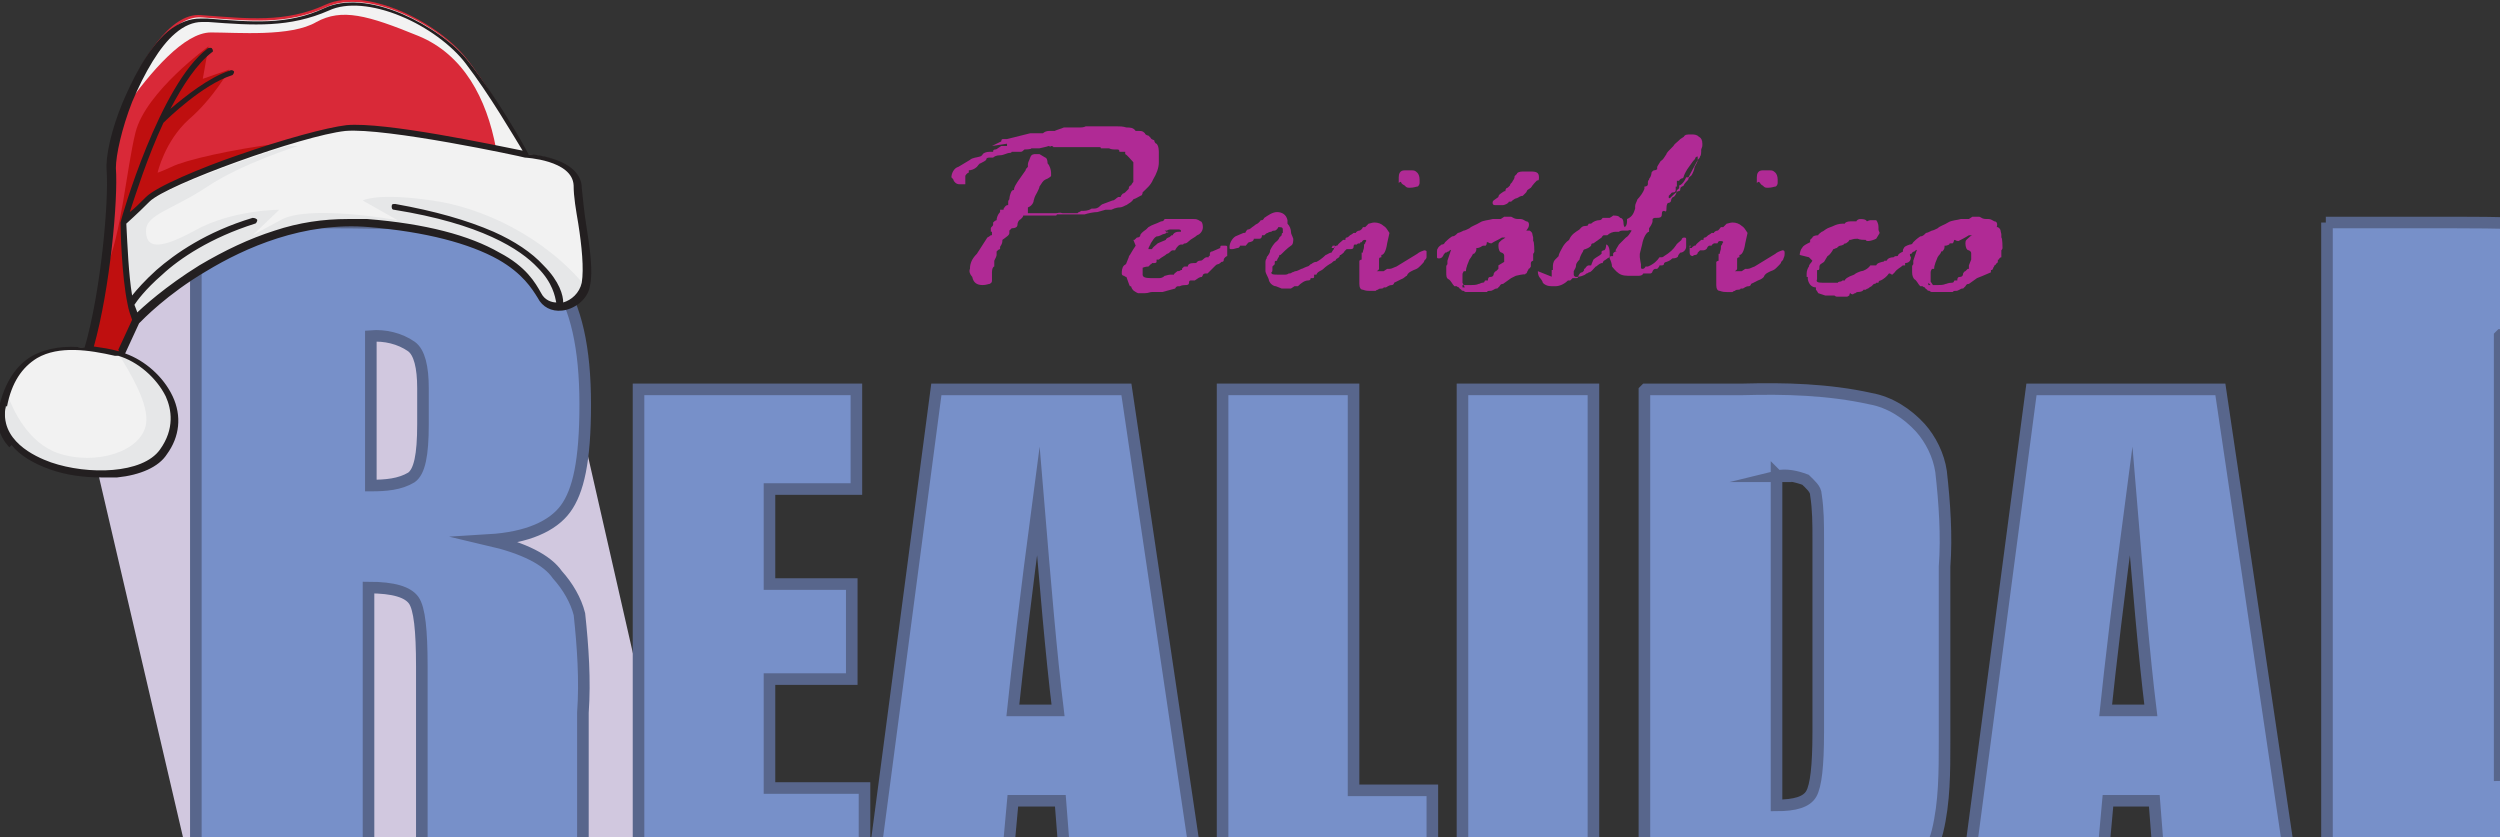
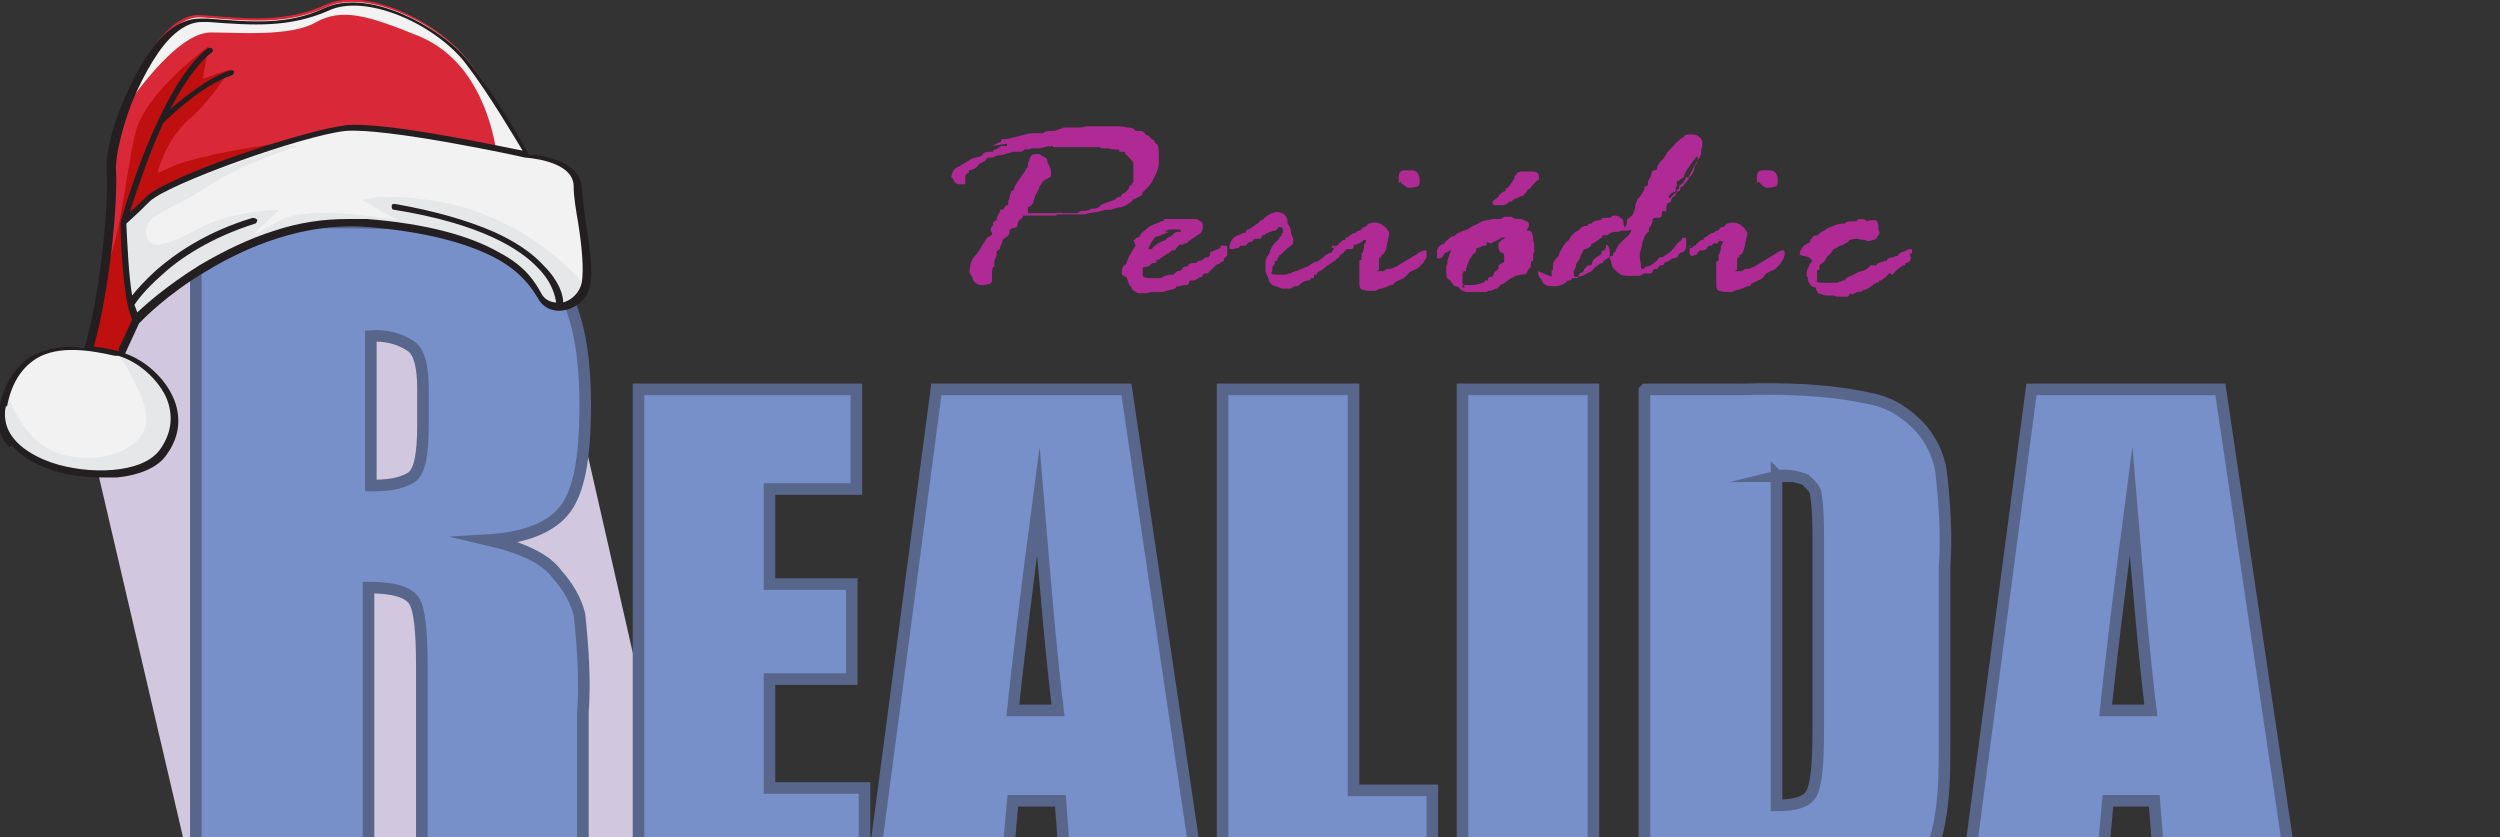
<svg xmlns="http://www.w3.org/2000/svg" version="1.1" viewBox="0 0 215.73 72.24">
  <rect x="0" y="0" width="215.73" height="72.24" fill="#333333" stroke="none" />
  <defs>
    <style>
      .st0 {
        fill: #7590c9;
      }

      .st1 {
        mix-blend-mode: soft-light;
      }

      .st1, .st2 {
        fill: #f2f2f2;
      }

      .st3 {
        fill: #d1c8df;
      }

      .st4 {
        fill: #b02a95;
      }

      .st5 {
        fill: #7790c9;
        stroke: #58668c;
        stroke-miterlimit: 10;
      }

      .st6 {
        fill: #231f20;
      }

      .st7 {
        isolation: isolate;
      }

      .st8 {
        fill: #d92938;
      }

      .st9 {
        fill: #bf0f0f;
      }

      .st10 {
        fill: #e6e7e8;
        mix-blend-mode: multiply;
      }
    </style>
  </defs>
  <g class="st7">
    <g id="Capa_1">
      <g id="Capa_2">
        <g id="Capa_1-2">
          <path class="st0" d="M44.7,83.8c.8-.1,1.5-.2,2.3-.2s1.8.2,2.6.8c.6.5.8,1.3.8,1.9s-.2,1.5-.7,1.9c-.8.7-1.8,1-2.8,1h-.9v3.6h-1.1v-9.1h-.1ZM45.9,88.2h1c1.5,0,2.3-.7,2.3-1.9s-.9-1.8-2.2-1.8h-1.1v3.6h0Z" />
          <path class="st0" d="M52.2,89.8c0,1.1.8,2.2,1.9,2.3h.3c.6,0,1.3,0,1.8-.3l.2.9c-.7.3-1.5.5-2.2.5-1.7,0-3.2-1.1-3.3-2.8v-.5c0-2,1.1-3.5,3.1-3.5s2.7,1.3,2.7,2.8v.8h-4.7ZM55.8,88.9c.1-.9-.6-1.8-1.5-1.9h-.2c-1,0-1.8.9-1.8,1.9h3.5Z" />
          <path class="st0" d="M58.5,88.3v-2h1v1.3h0c.2-.8,1-1.4,1.8-1.5h.3v1.1h-.5c-.8,0-1.5.7-1.6,1.5v4.1h-1.1v-4.6h0Z" />
          <path class="st0" d="M64.3,84.4c0,.3-.3.7-.7.8h0c-.3,0-.7-.3-.7-.7h0c0-.5.3-.7.7-.8h0c.3,0,.7.3.8.7h-.1ZM62.9,92.9v-6.6h1.3v6.6h-1.3Z" />
          <path class="st0" d="M72.3,89.6c.1,1.8-1.1,3.3-3,3.5h-.3c-1.7,0-3.2-1.4-3.2-3.1v-.3c-.1-1.8,1.1-3.3,3-3.5h.3c1.7,0,3.2,1.4,3.2,3.1s0,.2,0,.3ZM67,89.6c0,1.5.8,2.5,2,2.5s2-1.1,2-2.6-.6-2.5-1.9-2.5-2,1.4-2,2.6h-.1Z" />
          <path class="st0" d="M79.4,83.2v9.7h-1v-1.1h0c-.5.8-1.4,1.4-2.3,1.3-1.6,0-2.8-1.4-2.8-3.3s1.4-3.5,3-3.5,1.6.3,2,1h0v-4h1.3-.1ZM78.2,89v-.5c-.2-.8-.9-1.4-1.8-1.4s-1.9,1.1-1.9,2.5.7,2.5,1.9,2.5,1.6-.6,1.7-1.5v-1.7h.1Z" />
          <path class="st0" d="M82.7,84.4c0,.3-.2.7-.7.8h0c-.3,0-.7-.3-.7-.7h0c0-.5.3-.8.7-.8h0c.3,0,.7.3.8.7h-.1ZM81.4,92.9v-6.6h1.3v6.6h-1.3Z" />
          <path class="st0" d="M84.4,91.6c.5.3,1,.5,1.6.5.9,0,1.3-.5,1.3-1s-.3-.9-1.3-1.3c-1.1-.5-1.7-1-1.7-1.8,0-1.1,1-2,2.2-1.9h.1c.6,0,1.1.1,1.6.5l-.3.9c-.5-.2-.9-.3-1.4-.3-.7,0-1.1.5-1.1.9s.3.8,1.3,1.1c1.1.5,1.7,1,1.7,2s-.9,1.9-2.5,1.9-1.3-.1-1.8-.5l.3-1h.1Z" />
          <path class="st0" d="M90,88.1v-1.8h1v1h0c.5-.8,1.3-1.3,2-1.3s1.6.6,1.8,1.4h0c.2-.3.5-.6.8-.9.5-.3,1-.5,1.5-.5.9,0,2.2.6,2.2,2.8v3.9h-1.1v-3.8c0-1.3-.5-2-1.5-2s-1.3.5-1.4,1.1v4.7h-1.1v-4c0-1-.5-1.8-1.4-1.8s-1.3.6-1.5,1.3v4.6h-1.1v-4.8h-.2Z" />
          <path class="st0" d="M107.3,89.6c.1,1.8-1.1,3.3-3,3.5h-.3c-1.7,0-3.2-1.4-3.2-3.1v-.3c-.1-1.8,1.1-3.3,3-3.5h.3c1.7,0,3.2,1.4,3.2,3.1v.3ZM102.1,89.6c0,1.5.8,2.5,2,2.5s2-1.1,2-2.6-.6-2.5-1.9-2.5-2,1.4-2,2.6h-.1Z" />
          <path class="st0" d="M118.2,92.5c-.8.3-1.6.5-2.4.5-2.4.1-4.4-1.7-4.6-4v-.7c-.1-2.5,1.7-4.7,4.2-4.8h.6c.8,0,1.5,0,2.2.5l-.2.9c-.6-.2-1.3-.3-1.8-.3-1.9,0-3.5,1.4-3.6,3.2v.6c-.2,1.8,1.1,3.5,3,3.6h.6c.7,0,1.4-.1,1.9-.3,0,0,.2.9.2.9Z" />
          <path class="st0" d="M125.5,89.6c.1,1.8-1.1,3.3-3,3.5h-.3c-1.7,0-3.2-1.4-3.2-3.1v-.3c-.1-1.8,1.1-3.3,3-3.5h.2c1.7,0,3.2,1.3,3.2,3v.3h.1ZM120.3,89.6c0,1.5.8,2.5,2,2.5s2-1.1,2-2.6-.6-2.5-1.9-2.5-2,1.4-2,2.6h-.1Z" />
          <path class="st0" d="M127,88.1v-1.8h1v1.1h0c.5-.8,1.3-1.3,2.2-1.3s2.3.6,2.3,2.8v4h-1.1v-3.9c0-1-.3-1.9-1.5-1.9s-1.4.6-1.6,1.3v4.6h-1.3v-4.8h0Z" />
          <path class="st0" d="M137.6,83.8c.8-.1,1.5-.2,2.3-.2s1.8.2,2.6.8c.6.5.8,1.3.8,1.9s-.2,1.5-.7,1.9c-.8.7-1.8,1-2.8,1h-.9v3.6h-1.1v-9.1h-.1ZM138.7,88.2h1c1.5,0,2.3-.7,2.3-1.9s-.9-1.8-2.2-1.8h-1.1v3.6h0Z" />
          <path class="st0" d="M144.5,88.3v-2h1v1.3h0c.2-.8.9-1.4,1.8-1.5h.3v1.1h-.5c-.8,0-1.6.7-1.6,1.6v4.1h-1.1v-4.6h0Z" />
          <path class="st0" d="M154.9,89.6c.1,1.8-1.1,3.3-3,3.5h-.3c-1.7,0-3.2-1.4-3.2-3.1v-.3c-.1-1.8,1.1-3.3,3-3.5h.3c1.7,0,3.2,1.4,3.2,3.1v.3ZM149.6,89.6c0,1.5.8,2.5,2,2.5s2-1.1,2-2.6-.6-2.5-1.9-2.5-2,1.4-2,2.6h-.1Z" />
          <path class="st0" d="M156.5,92.9v-5.7h-.9v-.9h.9v-.3c0-.8.2-1.7.8-2.3.5-.5,1-.7,1.6-.6.3,0,.7,0,1,.2v.9c-.5,0-.7-.1-.9-.1-1,0-1.3.9-1.3,1.9v.3h1.6v.9h-1.6v5.7h-1.3Z" />
          <path class="st0" d="M165.9,91v1.8h-1v-1.1h0c-.5.8-1.3,1.3-2.2,1.3s-2.3-.6-2.3-3v-3.8h1.1v3.6c0,1.3.3,2,1.5,2s1.7-.7,1.7-1.7h0v-4.1h1.3v4.8h-.1Z" />
          <path class="st0" d="M167.9,88.1v-1.8h1v1.1h0c.5-.8,1.3-1.4,2.2-1.3.9,0,2.3.6,2.3,2.8v4h-1.1v-3.8c0-1-.5-1.9-1.5-1.9s-1.4.5-1.6,1.3v4.6h-1.3v-5Z" />
          <path class="st0" d="M181.2,83.2v9.7h-1v-1.1h0c-.5.8-1.4,1.4-2.3,1.3-1.6,0-2.8-1.4-2.8-3.3s1.4-3.5,3-3.5,1.6.3,2,1h0v-4h1.3-.1ZM179.9,89v-.5c-.2-.8-.9-1.4-1.7-1.4-1.3,0-1.9,1.1-1.9,2.5s.7,2.5,1.9,2.5,1.6-.6,1.7-1.5v-.6s0-1.1,0-1.1Z" />
          <path class="st0" d="M184.5,84.4c0,.3-.3.7-.7.8h0c-.3,0-.7-.3-.7-.7h0c0-.5.3-.8.7-.8h0c.3,0,.8.2.8.7h-.1ZM183.2,92.9v-6.6h1.3v6.6h-1.3Z" />
          <path class="st0" d="M192.1,83.2v9.7h-1.1v-1.1h0c-.5.8-1.4,1.4-2.3,1.3-1.6,0-2.8-1.4-2.8-3.3s1.4-3.5,3-3.5,1.6.3,2,1h0v-4h1.3,0ZM191,89v-.5c-.2-.8-.9-1.4-1.8-1.4s-1.9,1.1-1.9,2.5.7,2.5,1.9,2.5,1.6-.6,1.8-1.5v-.6s0-1.1,0-1.1Z" />
          <path class="st0" d="M197.7,92.9v-.8h0c-.5.7-1.3,1-2,1s-1.9-.7-2-1.7h0c0-1.7,1.4-2.6,4-2.6h0c0-.9-.5-1.6-1.3-1.6h-.3c-.6,0-1.3.2-1.7.5l-.2-.8c.7-.3,1.4-.6,2.2-.6,2,0,2.5,1.4,2.5,2.7v4.1h-1.1v-.2ZM197.6,89.5c-1.4,0-2.8.2-2.8,1.5s.3,1.1,1,1.1h.1c.7,0,1.4-.5,1.6-1.1v-1.5h.1Z" />
          <path class="st0" d="M206.3,83.2v9.7h-1v-1.1h0c-.5.8-1.4,1.4-2.3,1.3-1.6,0-2.8-1.4-2.8-3.3s1.4-3.5,3-3.5,1.6.3,2,1h0v-4h1.1,0ZM205.2,89v-.5c-.2-.8-.9-1.5-1.8-1.4-1.3,0-1.9,1.1-1.9,2.5s.7,2.5,1.9,2.5,1.6-.6,1.8-1.5v-.6s0-1.1,0-1.1Z" />
          <polygon class="st3" points="11.9 23.7 13.4 19.2 36 13.9 39.6 14.3 47.1 23.4 59.5 77.8 19.3 87.3 7.2 35.4 11.9 23.7" />
          <path class="st4" d="M86.4,12.2h0c0-.2.1-.2.2-.2h.3l2-.5h1.1c.1-.1.3-.2.5-.2h.5c.2-.1.6-.2.8-.3h1.4c.1,0,.3,0,.5-.1h2.6c.3,0,.6,0,.9.1.3,0,.6,0,.8.3h.3c.2,0,.3,0,.5.2,0,.1.2.2.3.2l.2.2h0q0,.1.3.2h0c0,.1.1.3.2.3.2.2.2.6.2.8v.8c0,.5-.2,1-.5,1.5-.2.5-.6.8-.9,1.1,0,.2-.1.3-.2.3-.2.1-.3.2-.6.3h0c-.1.2-.3.3-.6.5-.1,0-.3.2-.6.2,0,0-.3,0-.7.2h-.5l-.7.2c-.3,0-.8.1-1.1.2h-2.4c0,.1-.1.1-.1.1h-2.8c0,.1-.1.2-.2.3-.2.1-.3.3-.3.5,0,.2-.2.3-.5.3l-.2.2v.2h0c0,.2-.2.3-.6.6,0,.2,0,.3-.2.6v.2c-.1,0-.2.1-.3.2h0v.3h0c0,.1-.1.3-.2.5h0v.5c-.1,0-.2.2-.2.5v.7c0,.1,0,.2-.2.3-.1,0-.3.1-.6.1-.5,0-.8-.2-.9-.7h0c-.2-.2-.3-.5-.2-.7,0-.5.2-.9.6-1.3l.9-1.4s.2-.1.3-.2h.1v-.3h-.1v-.3c0-.1.2-.2.2-.3v-.2c.2-.2.3-.2.3-.2,0-.2.1-.5.3-.7v-.2h.3s0-.2.1-.2c0-.1.2-.2.2-.2h.2-.1v-.3s0-.1.1-.2h0s0-.2.1-.5.2-.3.3-.3h0c0-.3.2-.5.3-.7l.7-1c0-.1.1-.2.2-.3v-.2c0-.2.1-.3.2-.6s.3-.3.5-.3h.3l.5.3c.1,0,.2.2.2.5h0c.2.2.3.6.3.8v.3s-.2.2-.5.3c-.2.1-.3.3-.5.6,0,.1-.1.3-.2.5-.1.2-.2.3-.3.7,0,.2-.2.5-.5.6v.5h2.4c.2,0,.3-.1.6,0h1.3c0-.1.2-.1.3-.2.3,0,.6,0,.9-.2h.2c.1,0,.3,0,.5-.2,0,0,.2-.2.3-.2l.8-.3c.2,0,.3-.2.5-.3h.2c0-.1.2-.3.2-.3,0,0,.1,0,.2-.1h0l.3-.3h0c0-.2.1-.3.2-.3h.1-.1c.1-.2.2-.3.2-.3v-1.7c-.2-.2-.5-.6-.7-.7h0v-.2h-.5c0-.2-.1-.2-.2-.2h-.2c-.1,0-.3,0-.5-.1h-.7q0-.1-.1-.1h-4c0-.1-.2-.1-.2-.1,0,.1-.2,0-.2,0,0,0-.3.1-.8.2h-.7c0,.1-.6.1-.6.1-.1.1-.2.2-.3.2h-.8c0,.1-.2.1-.2.1-.2,0-.5.2-.8.2s-.5.1-.6.2h-.3c-.1,0-.3,0-.3.2-.1.1-.3.2-.5.3-.1,0-.2.2-.3.3-.2.2-.5.3-.7.3h0v.2c-.1,0-.3.2-.3.3h0v.7h-.5c-.1,0-.3,0-.5-.3,0-.1-.1-.2-.2-.3,0-.3.2-.8.6-.9l1-.6c.2-.2.6-.2.9-.3,0,0,.2-.1.2-.2.1-.1.3-.2.6-.2h.3c0-.1,0-.2.2-.2,0,0,.1,0,.2-.1l.3-.2h.5v-.2l-1.3.2Z" />
          <path class="st4" d="M97.9,20.7l.2-.2c.2,0,.3-.1.3-.2s.2-.3.5-.5l.2-.2c.3-.2.7-.3,1.1-.5.1,0,.2,0,.3-.2h2.5c.2,0,.3,0,.6.2.1,0,.2.2.2.5s-.2.6-.5.7c-.2.2-.5.3-.7.5,0,0-.2.2-.3.2,0,0-.2,0-.2.1h-.2c-.1,0-.3.1-.5.5h-.2c-.1,0-.2.1-.3.2,0,0-.1.1-.2.1-.2.2-.5.3-.7.5h-.2v.2s0,.1-.2.1h-.2c0,.1-.1.1-.1.1l-.2.2c-.1,0-.2,0-.5.1v.6c0,.2.2.3.7.3h.7c.1,0,.3,0,.5-.2.1,0,.3-.1.5-.1h.3c0-.1.2-.2.3-.3.1,0,.2,0,.3-.1h.1c0-.1,0-.2.1-.2h0c0-.1.1-.1.2-.1h.2c0-.2.2-.3.5-.3s.2,0,.3-.1c0,0,.1-.1.2-.1s.2,0,.3-.1c0,0,.2-.2.3-.2h.2q0-.2.1-.1h0v-.2s0-.2.2-.2l.7-.3c0-.1,0-.2.1-.2h.3c.1,0,.2,0,.2.1v.8c-.1,0-.3.2-.3.3s0,.2-.2.2h0s-.2.2-.3.2c0,0-.1,0-.2.1l-.5.5-.2.2h-.2s0,0,0,0c0,0-.1,0-.2.1,0,0,0,.1-.1.2-.2,0-.3.1-.6.3h-.3c-.1,0-.2,0-.2.2s-.2.2-.3.2-.3,0-.5.1h-.1c-.1,0-.2,0-.3.2l-1.1.3h-.9c-.2,0-.3.1-.6.1h-.6c-.2-.1-.5-.2-.6-.6h-.1s-.1-.2-.3-.8c0,0-.1,0-.2-.1,0,0-.2,0-.2-.2s0-.5.2-.7c.2-.1.2-.2.2-.2l.2-.5s0-.1.1-.2l.3-.5.2-.3-.2-.5ZM100.8,20h-.1c0,.1-.2.2-.3.2s-.3.2-.6.2c-.2.1-.3.3-.5.6,0,.1-.2.3-.2.5h.3c.1-.2.3-.3.5-.5.2-.1.5-.2.7-.3h0s0-.1.2-.2c.1,0,.2-.1.3-.2h.1c0-.1.2-.3.5-.3s.2,0,.2-.1c0,0,0-.1-.2-.1h-.7s-.2,0-.3.1h-.2l.3.2Z" />
          <path class="st4" d="M107.7,19.8h.2c.3-.3.7-.5.9-.8h.1s.1,0,.2-.2c.3-.2.7-.5,1.1-.5s.8.2.9.7h0v.3c.2.2.3.5.3.7s.1.3.2.6c0,.2,0,.5-.2.6-.3.2-.7.6-.9.8h-.1c0,.2-.2.3-.2.5q-.2,0-.2.1v.2h0l-.2.2h0v.3s0,.2-.1.2h0c0,.2.2.2.6.2h.6s.2,0,.3-.1c.1,0,.2,0,.3-.1.1,0,.2-.1.3-.1s.3-.1.5-.2c.1,0,.2-.1.5-.2.1,0,.2-.1.3-.2.1,0,.2-.2.5-.2.2-.1.5-.3.8-.6.1,0,.3-.2.5-.2,0,0,.1-.2.2-.3,0-.2.2-.3.5-.3s.2,0,.2.2c0,0,0,.2-.1.2h0v.2h0c0,.1-.1.2-.1.3,0,0,0,.1-.2.2s-.1.2-.2.2-.2.1-.3.2c-.2.1-.5.3-.7.5s-.5.2-.6.5h-.2v.2h0c0,.1-.1.1-.1.1h-.2q0,.2-.2.2c-.3,0-.6.2-.9.5h-.3l-.3.2h-.8l-.5-.2c-.2,0-.5-.2-.6-.5,0-.1-.1-.3-.2-.5,0,0-.1-.2-.1-.3v-.8s0-.2.1-.3c0,0,0-.2.1-.2,0-.1.2-.2.2-.5.1-.2.3-.6.6-.8,0,0,.2-.2.2-.3l.2-.2h0c0-.1,0-.2.1-.2v-.2c0-.2,0-.3-.3-.3h-.1c0,.1-.2.3-.3.3s-.2,0-.3.1c0,0-.2,0-.3.1-.1,0-.2.1-.3.2h-.2c0,.2-.1.3-.2.3h-.5q0,.1-.1.2s-.2.1-.3.1-.2.2-.3.3h-.5c0,.1-.1.2-.2.2s-.3.1-.5.1-.2,0-.2-.2c0-.3.2-.7.5-.9.2-.1.5-.2.7-.3.1,0,.2,0,.2-.1,0,0,.1-.2.2-.2.2,0,.3-.2.5-.3.2-.2.5-.3.7-.3h0l-.7.7Z" />
          <path class="st4" d="M114.9,21.4h.2c0-.1.1-.1.2-.2h.1c.1-.2.3-.3.5-.5h.2c0-.1,0-.2.1-.2s.2-.1.3-.2c0,0,.2-.1.3-.2h.2c0-.1.2-.2.3-.2s.3-.2.3-.3h.2c.1-.1.2-.2.3-.3.1,0,.3-.1.5-.1.3,0,.6.1.8.3.2.1.3.3.5.6l-.2.9c-.1.7-.3,1-.5,1v.2c-.2,0-.2.1-.2.2v.2h0c0,.2,0,.1,0,.1v.5s0,.1-.2.2,0,0,0,0h.6l.3-.2h.2c.2,0,.3-.1.6-.2l1.8-1.1c.1-.1.3-.2.6-.3,0,0,.2,0,.2.1h0v.5c0,.1-.1.2-.2.3,0,.1-.1.2-.2.3l-.2.2c-.1.1-.2.2-.5.3-.2.1-.5.2-.6.5-.1,0-.2.2-.5.3l-.6.3h0c0,.1-.1.2-.2.2s-.2,0-.5.2h-.2c0,.1-.2.1-.2.1-.1,0-.2,0-.3.1,0,0-.1,0-.2.1h-.5c-.2,0-.3,0-.6-.1-.2,0-.3-.2-.3-.5h0v-.7h0v-1.3s.1-.1.2-.1v-.6h.1c0-.2.1-.3.1-.5s0-.2.1-.3c0,0,0-.1.1-.2,0,0,0-.1-.1-.1s-.2,0-.3.2h-.1c-.1.2,0,.1-.1.1,0,0-.2,0-.2.1h-.2s-.1,0-.1.2-.2.2-.3.2h-.3l-.2.2c0,.1-.2.2-.3.3,0,0-.2,0-.2.1-.2,0-.3-.1-.3-.3v-.6h-.2ZM120.7,15.8v-.5h0c0-.3.1-.6.5-.6h.6c.2,0,.3,0,.5.2.1.1.2.3.2.6h0v.3c0,.1-.1.3-.2.3s-.3.1-.6.1-.3,0-.5-.2c-.2-.1-.3-.2-.3-.3h-.1Z" />
          <path class="st4" d="M130.4,24l-.7.5h0c-.1,0-.2,0-.3.2l-.2.2h-.1c-.1,0-.3.2-.5.2s-.2,0-.3.1h-1.8s-.1,0-.2-.1c0,0-.2,0-.2-.1,0,0-.2-.1-.2-.2,0,0-.1,0-.2-.1h-.2c-.2-.2-.3-.5-.5-.6s-.2-.3-.2-.6h0v-.5s0-.1.1-.2v-.3l.3-.9h0c0-.1-.1,0-.2.1,0,0-.1,0-.2.1h-.1c0,.1-.1.1-.1.1,0,0,0,.1-.1.2,0,.1-.2.2-.3.2s-.2,0-.2-.1v-.5c0-.1,0-.2.1-.3,0-.1.2-.2.3-.3.1,0,.2,0,.3-.2.1-.1.3-.3.6-.5.2,0,.3-.1.5-.3.1,0,.3-.1.5-.2.1,0,.3-.1.5-.2.2-.2.6-.3.9-.5.3-.2.8-.2,1.1-.3h.7l.3-.2h.6c.2.1.3.2.6.2h.2c.2,0,.3.1.5.2.2,0,.3.2.2.5,0,0-.1.2-.2.3h.3c.3.2.2.3.3.6v.3c.1,0,.1.9.1.9h0c0,.1-.1.2-.1.2v.6c-.1,0-.2.1-.2.2h0v.3s-.1.2-.2.2c0,0,0,.1-.1.2,0,0,0,.1-.1.2,0,0-.1,0-.1.1h0c0-.1-.8.1-.8.1ZM126.2,24.4v.2h.7c.2,0,.5,0,.7-.1.1,0,.2-.1.3-.1,0,0,.2,0,.2-.1,0,0,0-.1.1-.1h.2c0-.1,0-.3.2-.3s.3-.1.3-.3c0,0,.1-.2.2-.2l.2-.2h0v-.3l.5-.3v-.5c0-.1,0-.2-.2-.3-.2,0-.3-.3-.3-.6s.1-.3.3-.5c.2-.1.3-.2.3-.2h-.3c-.3.2-.6.3-.9.5,0,0-.2,0-.3-.1h-.1c0,.1,0,.2-.1.3h-.2s-.1,0-.2.1c0,0-.2.1-.3.1h-.1c0,.2,0,.3-.2.5h-.1c0,.1-.3.5-.3.5l-.2.5c0,.1-.1.2-.1.5h-.2c0,.1-.1.1-.1.3h0v.2h0v.9h.2ZM131.7,16.6l-.3.3c-.2,0-.3.1-.5.2-.1,0-.3.1-.5.3h-.2c0,.1-.2.2-.2.2,0,0-.2.1-.3.1h-.7q-.2,0-.2-.2c0-.2.1-.2.5-.5,0-.2.2-.3.5-.5h.1c0-.2.1-.3.2-.3,0,0,.1-.1.2-.2,0-.1.1-.2.2-.3,0-.1.2-.2.2-.5,0,0,.1-.1.2-.2,0-.1.2-.2.5-.2h.7c.5,0,.7.1.7.5s-.1.2-.2.3-.3.3-.5.6l-.3.2h0Z" />
          <path class="st4" d="M133.9,24.1v-.8h.1v-.2c0-.2,0-.5.2-.7s.2-.2.3-.3c0-.2.2-.5.3-.7.1-.2.3-.5.6-.7h0c.2-.5.6-.7.9-.9.1-.1.2-.3.5-.3s.2-.1.3-.2h.2c.2-.2.5-.3.7-.3s.2-.1.3-.2h.6s.2-.1.3-.2c.2,0,.5,0,.6.2.2,0,.3.2.3.5,0,0,0,.2.1.3h0s.2-.1.2-.5v-.2c.5-.2.6-.6.7-.9v-.2c0-.2.1-.3.2-.6.2-.2.5-.6.6-.9v-.2c.2,0,.3-.1.3-.2v-.2s0-.1.1-.2c0,0,0-.1.1-.2,0,0,.1-.2.1-.3,0-.2.1-.2.2-.3,0,0,.2,0,.3-.1h0v-.2s.1-.2.3-.5c.2-.1.3-.3.5-.6,0-.1.2-.3.6-.7.1-.2.3-.3.6-.6l.3-.2c.1-.2.3-.2.6-.2s.5,0,.7.2c.2.1.3.3.3.6s0,.2-.1.5h0c0,.3,0,.5-.1.6,0,.1-.1.2-.2.3l-.8,1.5h-.2c-.2.5-.5.7-.6.7v.2s0,.1-.2.2h0c0,.2-.1.5-.3.6-.1,0-.2.2-.2.3s-.1.2-.2.2-.2.1-.2.5-.1.2-.2.2-.2,0-.2.3-.2.3-.6.3c0,0-.1,0-.2.1v.2s0,.2-.3.6v.3c-.2,0-.5.5-.6,1.1l-.2.8v.3h0c0,.1.1.6.1.6v.2c0,.1,0,.2.1.2s.2,0,.3-.2h.2c.5-.2.8-.5,1-.8h.2s.1,0,.2-.1h0c.5-.3.8-.6,1-.9.1-.2.3-.3.5-.5h0c0-.1.1-.2.2-.2s.2,0,.2.1v.7c0,.2-.2.5-.5.5,0,0-.2.2-.2.3s-.2.2-.5.2c-.1.1-.2.2-.5.3-.1,0-.2.1-.2.1h0q0,.2-.2.2h-.2c0,.1-.1.2-.2.3h-.1c-.1,0-.2,0-.3.2,0,.1-.1.2-.2.2h-.6c-.1.2-.3.2-.5.2h-.5c-.5,0-.8,0-1.1-.2s-.5-.5-.6-.6c0-.2-.1-.5-.2-.7v-.5c0-.5-.2-.7-.3-.7h0c0,.3-.1.5-.2.5,0,0-.1,0-.2.1h0v.2c-.2.2-.5.3-.7.5-.1.2-.2.5-.2.5h-.2s-.1,0-.2.1-.1.2-.2.2,0,0,0,.1c0,0-.1.2-.2.2s-.2.1-.3.3c0,.2-.1.2-.2.2h-.3l-.2.2h-.2c-.3.3-.7.5-1.1.5s-.6,0-.8-.1-.3-.2-.3-.3c0,0-.1-.2-.2-.3-.1-.1-.2-.3-.2-.6l1.5.6ZM139.4,21.6h0c.1-.2.2-.3.3-.5.2-.2.3-.3.6-.6.2-.1.3-.3.5-.6,0,0-.2-.1-.3,0h-.5s-.2,0-.3.1h-.3c-.2,0-.5.1-.7.3h-.3s-.1,0-.2.2l-.7.5h0c-.1,0-.2,0-.2.2-.1.1-.2.2-.5.3-.1,0-.2.1-.2.2h0c-.2.3-.3.6-.3.7-.1.1-.3.3-.3.5s-.1.3-.2.5v.3c0,.1.1.2.2.2h0c.3,0,.7-.1.9-.3,0,0,.1,0,.2-.1.2,0,.3-.2.6-.5.1,0,.2-.2.5-.3h.1s0-.1.1-.2c0,0,.2-.1.3-.2,0,0,.2-.1.3-.2h.2v-.2h0c0-.1.2-.2.2-.2h.1ZM144.1,17.1v.3-.3c.2-.2.5-.5.7-.6.1,0,.2,0,.2-.2s.2-.2.3-.3c0,0,0-.1.2-.3s.2-.2.2-.3c0,0,.1-.2.2-.2.1-.1.2-.3.3-.6,0-.2.1-.3.2-.5,0,0,.1-.2.1-.3v-.3s-.1,0-.2.1c0,.1-.1.2-.2.3l-.5.7c-.1.2-.2.3-.3.6,0,0,0,.2-.2.2,0,0-.2.1-.2.2h-.2v.5h-.1v.3s0,.2-.2.2-.2.1-.2.1l-.2.2v.2Z" />
          <path class="st4" d="M145.8,21.4h.2c0-.1.1-.1.2-.2h.1c.1-.2.3-.3.5-.5h.2c0-.1,0-.2.1-.2s.2-.1.3-.2c0,0,.2-.1.3-.2h.2c0-.1.2-.2.3-.2s.2-.2.3-.3h.2c.1-.1.2-.2.3-.3.1,0,.3-.1.5-.1.3,0,.6.1.8.3.2.1.3.3.5.6l-.2.9c-.1.7-.3,1-.5,1v.2c-.2,0-.2.1-.2.2v.2h0c0,.2,0,.1,0,.1v.5s0,.1-.2.2h.6l.3-.2h.2c.2,0,.3-.1.6-.2l1.8-1.1c.1-.1.3-.2.6-.3.1,0,.2,0,.2.2s0,.3-.1.5c0,.1-.1.2-.2.3,0,.1-.1.2-.2.3,0,0-.1.1-.2.2-.1.1-.2.2-.5.3-.2.1-.5.2-.6.5-.1.1-.2.2-.5.3l-.6.3h0c0,.1-.1.2-.2.2s-.2,0-.5.2h-.2c0,.1-.2.1-.2.1-.1,0-.2,0-.3.1,0,0-.1,0-.2.1h-.5c-.2,0-.3,0-.6-.1-.2,0-.3-.2-.3-.5h0v-.7h0v-1.3s.1-.1.2-.1v-.6h.1c0-.2.1-.3.1-.5s0-.2.1-.3c0,0,0-.1.1-.2,0,0,0-.1-.2-.1s-.2,0-.3.2h-.3s-.2.1-.2.2h-.2s-.1,0-.2.2c0,.1-.2.2-.3.2h-.3l-.2.2c0,.1-.1.2-.2.2,0,0-.2,0-.2.1-.2,0-.3-.1-.3-.3v-.6h.1,0ZM151.6,15.8v-.5h0c0-.3.1-.6.5-.6h.6c.2,0,.3,0,.5.2.1.1.2.3.2.6h0v.3c0,.1-.1.3-.2.3s-.3.1-.6.1-.3,0-.5-.2c-.1,0-.2-.2-.3-.3h-.1Z" />
          <path class="st4" d="M155.3,22h0c0-.2.1-.5.2-.6.1-.2.3-.3.7-.5h0v-.2l.2-.2c0-.1.2-.2.5-.2,0-.1.2-.2.3-.3.1,0,.3-.2.5-.3l.5-.2c.2-.1.5-.2.8-.2h.2c0-.1.2-.2.5-.2h.5c0-.1.2-.2.3-.2.2,0,.5,0,.6.2,0,0,.2-.1.3-.1h.5s.2.2.2.6,0,.2.1.5c0,0-.1.2-.3.5-.2.1-.5.2-.7.2,0,0-.2,0-.2-.1-.2,0-.5,0-.7-.1-.2,0-.3,0-.6.1h-.1c-.1.2-.2.2-.3.3,0,0-.2,0-.2.1,0,0-.2.1-.3.1s-.2.1-.3.2c-.1,0-.2.1-.3.1h0c-.1.2-.3.5-.5.6l-.3.5-.3.2s-.1.1-.1.2h0c0,.2,0,.3-.1.3s-.1,0-.1.1v.7c-.1.2,0,.3.5.3h1.3c0-.1.2-.1.2-.1,0,0,.1,0,.2-.1h.2c0-.1.2-.3.8-.5.1-.1.3-.2.6-.3.2,0,.6-.2.8-.5h.5c.1-.2.2-.2.5-.3,0,0,.2,0,.2-.1h.2c.1-.2.3-.3.6-.3h0s.1-.1.2-.1h.1s.1,0,.1-.1h0s.1-.2.5-.3c.1,0,.3-.2.5-.2s.2,0,.2.2,0,.2-.2.2c0,0,0,.2.1.3,0,.2-.1.5-.5.5s0,0,0,0v.2h-.2c-.2.2-.5.3-.7.6l-.2.2h0s-.1,0-.2-.1h-.1c-.2.3-.5.5-.7.6,0,0-.2,0-.2.2h-.2c0,.1-.2.1-.2.1h0l-.2.2s-.2.1-.3.2c0,0-.1,0-.2.1h-.2c0,.1-.2.2-.5.2,0,0-.1,0-.2.1,0,0-.1,0-.2.1,0,0-.2,0-.2-.1h0s-.1,0-.1.1,0,.1-.2.2h-.9s-.1,0-.2-.1h-.8l-.6-.2s-.1-.2-.2-.3v-.2c-.3,0-.6-.2-.7-.7v-.2h-.1v-.3c0-.2.1-.5.2-.6,0-.2.2-.3.3-.5l-.3-.3Z" />
-           <path class="st4" d="M170.6,24l-.7.5h0c-.1,0-.2,0-.3.2-.1.1-.2.2-.2.2h-.1c-.1,0-.3.2-.5.2s-.2,0-.3.1h-1.8s-.1,0-.2-.1c0,0-.2,0-.2-.1,0,0-.2-.1-.2-.2,0,0-.1,0-.2-.1h-.2c-.2-.2-.3-.5-.5-.6-.1-.1-.2-.3-.2-.6h0v-.5s0-.1.1-.2v-.3l.3-.9h0c0-.1-.1,0-.2.1,0,0-.1,0-.2.1h-.1c0,.1-.1.1-.1.1,0,0,0,.1-.1.2,0,.1-.2.2-.3.2s-.2,0-.2-.1v-.5c0-.1,0-.2.1-.3,0-.1.2-.2.5-.3.1,0,.2,0,.3-.2.1-.1.3-.3.6-.5.2,0,.3-.1.5-.3.1,0,.3-.1.5-.2.1,0,.3-.1.5-.2.2-.2.6-.3.9-.5.3-.2.8-.2,1.1-.3h.7l.3-.2h.6c.2.1.3.2.6.2h.2c.2,0,.3.1.5.2.2,0,.3.2.2.5h-.2.3c.3.2.2.3.3.6v.3c.1,0,.1.9.1.9h0c0,.1-.1.2-.1.2v.6c-.1,0-.2.1-.2.2h-.1c0,.2,0,.3-.1.3,0,0-.1.2-.2.2,0,0,0,.1-.1.2,0,0,0,.1-.1.2h-.1v.2l-.7.3ZM166.4,24.4v.2h.8c.2,0,.5,0,.7-.1.1,0,.2-.1.5-.1,0,0,.2,0,.2-.1,0,0,0-.1.1-.1h.2c0-.1,0-.3.2-.3s.3-.1.3-.3c0,0,.1-.2.2-.2,0,0,.1-.1.2-.2h.1v-.3l.2-.5v-.5c0-.1,0-.2-.2-.3-.2,0-.3-.3-.3-.6s.1-.3.3-.5.3-.2.3-.2h-.3s-.3.2-.9.5c0,0-.2,0-.3-.1,0,0-.1,0-.1.1,0,0,0,.1-.1.2h-.2s-.1,0-.1.1c0,0-.2.1-.3.1h-.1c0,.2,0,.3-.2.5h-.1c0,.2-.2.3-.3.5l-.2.5c0,.1-.1.2-.1.5h-.2c0,.1-.1.1-.1.3h0v.2h0v.6l.2.3h-.2Z" />
          <path class="st5" d="M17.1,19.2h10.6c7.1,0,11.8.2,14.3.8,2.5.6,4.7,2,6.1,4.2,1.6,2.3,2.4,5.8,2.4,10.7s-.6,7.5-1.7,9-3.3,2.5-6.6,2.7c3,.7,5,1.7,5.9,3,.9,1,1.6,2.2,1.9,3.4.3,2.8.5,5.7.3,8.5v15.1h-13.9v-19.1c0-3.1-.2-5-.7-5.7s-1.7-1.1-3.9-1.1v25.9h-14.9s0-57.5,0-57.5ZM32,29v12.9c1.3,0,2.5-.1,3.5-.7.7-.5,1-1.9,1-4.6v-3.1c0-1.8-.3-3.1-1-3.6-1-.7-2.3-1-3.5-.9Z" />
          <path class="st5" d="M55.1,33.6h18.8v8.6h-7.5v8.2h7.1v8.2h-7.1v9.4h8.2v8.8h-19.5v-43.2Z" />
          <path class="st5" d="M97.2,33.6l6.4,43.2h-11.5l-.6-7.7h-4.1l-.7,7.7h-11.6l5.7-43.2h16.4ZM91.3,61.3c-.6-4.9-1.1-10.9-1.7-18.1-1.1,8.3-1.8,14.3-2.2,18.1,0,0,3.9,0,3.9,0Z" />
          <path class="st5" d="M116.8,33.6v34.6h6.8v8.6h-18.1v-43.2h11.3Z" />
          <path class="st5" d="M137.5,33.6v43.2h-11.3v-43.2h11.3Z" />
          <path class="st5" d="M142,33.6h8.4c3.6-.1,7.4,0,11,.8,1.7.3,3.2,1.3,4.3,2.5.9,1,1.6,2.4,1.8,3.8.3,2.7.5,5.5.3,8.2v15.1c0,2.6,0,5.2-.6,7.7-.3,1.3-1,2.3-1.9,3.1-1,.8-2.2,1.3-3.3,1.6-1.9.3-4,.5-6,.5h-14.1v-43.2h0ZM153.3,41v28.5c1.6,0,2.6-.3,3-1s.6-2.4.6-5.3v-16.7c0-1.3,0-2.5-.2-3.8,0-.5-.5-.9-.9-1.3-.8-.3-1.7-.5-2.5-.3h.1Z" />
          <path class="st5" d="M191.6,33.6l6.4,43.2h-11.5l-.6-7.7h-4l-.7,7.7h-11.6l5.7-43.2s16.3,0,16.3,0ZM185.6,61.3c-.6-4.9-1.1-10.9-1.7-18.1-1.1,8.3-1.8,14.3-2.2,18.1,0,0,3.9,0,3.9,0Z" />
-           <path class="st5" d="M200.7,19.2h11.2c7.2,0,12.1.3,14.7,1,2.3.5,4.2,1.6,5.8,3.3,1.3,1.5,2.2,3.2,2.5,5.1.5,3.6.6,7.3.5,10.9v20.3c0,5.1-.2,8.6-.7,10.4-.3,1.6-1.3,3.1-2.5,4.1-1.4,1-2.8,1.7-4.4,2-2.6.5-5.3.7-8.1.6h-18.9V19.2h0ZM215.7,29v37.9c2.2,0,3.5-.5,4-1.3s.8-3.2.8-7.1v-22.4c0-1.7,0-3.3-.2-5-.1-.7-.6-1.3-1.1-1.6-1-.5-2.2-.7-3.3-.6h-.1Z" />
-           <path class="st4" d="M240.7,19.8h3.8c.9,0,1.8,0,2.7.2.6.2,1.1.6,1.5,1.1.5.8.7,1.8.6,2.7,0,.6,0,1.3-.5,1.7s-1,.7-1.6.8c.7,0,1.4.5,1.8,1,.3.7.6,1.4.5,2v1.4c0,.7,0,1.5-.3,2.2-.2.5-.6.8-1,.9-1,.2-1.9.3-3,.2h-4.3v-14.5h-.1ZM244.4,22.3v3.2h.3c.3,0,.6,0,.7-.2.1-.5.2-1,.1-1.6,0-.3,0-.7-.1-.9,0-.1-.2-.2-.3-.3h-.8.1ZM244.4,27.8v4c.3,0,.7,0,1-.2.2-.3.2-.8.2-1.1v-1.4c0-.6,0-1-.2-1.1-.3-.1-.7-.2-1-.2h0Z" />
          <path class="st4" d="M249.5,47.9h-3.8v-2.5c0-.5,0-.9-.1-1.4,0-.2-.3-.3-.6-.2-.2,0-.5,0-.6.3,0,.5-.1.9-.1,1.4v6.7c0,.5,0,.9.1,1.4,0,.2.3.3.6.3s.5,0,.6-.3c0-.5.1-1,.1-1.5v-1.8h3.8v.6c0,1,0,2.2-.3,3.2-.2.7-.8,1.3-1.4,1.6-.8.5-1.7.7-2.6.7s-1.9-.1-2.7-.6c-.7-.3-1.1-.9-1.4-1.7-.2-1-.3-2-.3-3.2v-6.5c0-.6.3-1,.7-1.5.3-.5.9-.9,1.5-1.1.7-.3,1.4-.5,2.2-.5s1.9.2,2.7.7c.7.3,1.1.9,1.4,1.6.2.9.3,1.9.3,3v1.4Z" />
          <path class="st4" d="M248.7,67.9h-3.4v-1c0-.3,0-.7-.1-.9,0-.1-.2-.2-.5-.2s-.5,0-.5.2c-.1.2-.2.6-.2.8,0,.3,0,.8.2,1.1s.7.7,1,.9c1.3.6,2.3,1.5,3.2,2.4.5.9.7,2,.7,3.1s0,1.6-.3,2.3c-.3.6-.8,1-1.4,1.3-.8.3-1.6.5-2.4.5s-1.8-.1-2.5-.6c-.7-.3-1.1-.8-1.4-1.5-.2-.8-.3-1.6-.3-2.5v-.9h3.5v1.7c0,.3,0,.7.1,1,.1.1.3.2.6.2s.5,0,.6-.2.2-.6.2-.9c0-.6,0-1.1-.3-1.7-.6-.5-1.1-.9-1.7-1.4-.7-.5-1.3-.8-1.8-1.4-.3-.3-.6-.7-.8-1.1-.2-.6-.3-1.3-.3-1.9s0-1.7.5-2.4c.3-.6.8-.9,1.4-1.1.7-.3,1.5-.5,2.3-.5s1.7.1,2.5.5c.6.2,1,.6,1.4,1.1.2.8.3,1.6.3,2.4v.6l-.5.2Z" />
        </g>
      </g>
      <g>
        <path class="st2" d="M14.2,39c2.6-3.5-.5-7.5-3.7-8.5-.1,0-.2,0-.3,0,0,0,0,0,0,0-.8-.2-1.5-.3-2.3-.4-3-.4-6,.1-7.2,4.1,0,.3-.2.6-.2.9-1.2,5.9,11.1,7.7,13.8,4Z" />
        <path class="st2" d="M10.7,19.2s.2,7.1,1,8.4c0,0,0,0,0,0,0,0,8.9-9.4,20.2-8.4,11.3,1,13.8,4.5,14.7,6.3.4.8,1.1,1,1.8.9.9-.1,1.8-.8,2.1-1.7,0,0,0-.1,0-.2.4-1.9-.5-5.9-.7-8.5-.1-2.5-4.5-2.7-4.5-2.7,0,0,0,0-.2,0-1.4-.3-12.1-2.6-15.5-2.2-1.1.1-3,.6-5.1,1.2-4.8,1.5-10.9,3.8-12,4.9-1.6,1.5-2.1,2-2.1,2h0Z" />
        <path class="st8" d="M7.7,30c.8,0,1.6.3,2.3.4.1,0,.2,0,.4,0l1.3-2.9c-.8-1.3-1-8.4-1-8.4h0s.5-.4,2.1-2c1-1,6.5-3.2,11.1-4.7,2.5-.8,4.7-1.3,5.9-1.5,2.6-.2,9.2,1,12.9,1.7,1.3.3,2.2.5,2.6.5-.6-1.1-2.8-5.2-5-8-2.5-3.2-8.7-6.3-12.2-4.7-3.5,1.6-6.7,1.2-10.8.9-2.6-.2-5.2,3.9-6.6,7.6-.8,2.1-1.3,4.2-1.2,5.2.1,1.7,0,5.3-.6,8.9-.3,2.4-.8,4.7-1.3,6.6Z" />
        <path class="st10" d="M32,19.3c11.3,1,13.8,4.5,14.7,6.3.4.8,1.1,1,1.8.9.9-.1,1.8-.8,2.1-1.7-3.6-4.4-9-6.9-13.3-7.5-4.8-.7-6,0-6,0l3,1.7s-7.7-1.4-10.1,0c-2.2,1.2-2.4,1.3-2.4,1.3l2.3-2.2s-4.1,0-7.3,1.8c-3.3,1.8-4.2,1.4-4.2,0s2.3-1.8,5.3-3.8c3-2,7.8-3.5,7.8-3.5h-.9c-4.8,1.5-10.9,3.8-12,4.9-1.6,1.5-2.1,2-2.1,2h0s.2,7.1,1,8.4c0,0,0,0,0,0,0,0,8.9-9.4,20.2-8.4Z" />
        <path class="st10" d="M14.2,39c2.6-3.5-.5-7.5-3.7-8.5-.1,0-.2,0-.3,0,1,1.6,2.7,4.4,2.4,6.1-.4,2.4-4.4,3.6-7.6,2.5-2.6-.9-3.9-3.8-4.3-4.9,0,.3-.2.6-.2.9-1.2,5.9,11.1,7.7,13.8,4Z" />
        <path class="st1" d="M10.8,9.3c2.2-3.1,5.1-6.5,7.4-6.5s6.9.4,9.1-.9c2.2-1.2,4.4-.6,8.8,1.2,3.9,1.6,5.9,5.4,6.7,9.7,1.3.3,2.2.5,2.6.5-.6-1.1-2.8-5.2-5-8-2.5-3.2-8.7-6.3-12.2-4.7-3.5,1.6-6.7,1.2-10.8.9-2.6-.2-5.2,3.9-6.6,7.6Z" />
        <path class="st9" d="M7.7,30c.8,0,1.6.3,2.3.4.1,0,.2,0,.4,0l1.3-2.9c-.8-1.3-1-8.4-1-8.4h0s.5-.4,2.1-2c1-1,6.5-3.2,11.1-4.7-3.9.5-7.9,1.4-9.1,2-1.1.5-1.2.5-1.2.5,0,0,.6-2.7,2.7-4.6,2.1-1.8,3.5-4.3,3.5-4.3l-2.3.8.5-2.8s-5.4,3.9-6.3,7.4c-.8,3.2-1.2,8.8-2.6,11.9-.3,2.4-.8,4.7-1.3,6.6Z" />
        <path class="st6" d="M1,38.4c.7.9,1.9,1.6,3.3,2.1,1.4.5,2.9.7,4.5.7s.9,0,1.3,0c2-.2,3.6-.9,4.3-2,1.1-1.5,1.3-3.3.5-5-.8-1.7-2.4-3.1-4.1-3.7l1.2-2.6c.3-.3,2.4-2.5,5.8-4.5,3.3-2,8.4-4.3,14.1-3.8,4.8.4,8.6,1.4,11.1,2.8,2.1,1.2,2.9,2.5,3.4,3.3.4.8,1.2,1.2,2.1,1.1,1-.1,2.2-.9,2.4-2.1.3-1.2,0-3.3-.3-5.2-.2-1.2-.3-2.4-.4-3.3,0-1.1-.9-2-2.5-2.5-.9-.3-1.8-.4-2.1-.4-.4-.8-2.8-5-5.1-7.9-1.3-1.7-3.5-3.2-5.8-4.2-2.6-1.1-5-1.3-6.7-.5-3.2,1.5-6.3,1.2-10.1.9-.2,0-.4,0-.6,0-.9,0-1.8.3-2.8,1.1-1.9,1.6-3.2,4.5-3.9,6.1-1,2.4-1.5,4.7-1.4,5.9.2,2.7-.5,10.5-1.9,15.3-1.6-.2-3.2,0-4.5.7-1.4.8-2.4,2.3-2.9,4.5-.3,1.3,0,2.4.9,3.4ZM11.9,27.2c0-.2-.2-.6-.3-.9.2-.3.9-1.3,2.4-2.6,1.5-1.4,4.2-3.2,8-4.4.1,0,.2-.2.2-.3,0-.1-.2-.2-.4-.2-4,1.2-6.7,3.1-8.3,4.5-1,.9-1.7,1.7-2.1,2.2-.3-1.8-.4-4.3-.5-6.2.2-.2.8-.7,2-1.9,1.5-1.5,13.2-5.7,16.9-6.1,3.5-.3,15.2,2.2,15.5,2.3,0,0,0,0,0,0,0,0,0,0,0,0,0,0,0,0,0,0,0,0,4.1.2,4.2,2.4,0,1,.2,2.1.4,3.3.3,1.9.5,3.9.3,5.1-.2.9-.9,1.5-1.6,1.7,0-.6-.3-1.8-1.7-3.2-1-1.1-2.5-2.1-4.3-2.9-2.3-1-5.1-1.8-8.5-2.4-.2,0-.3,0-.3.2,0,.1,0,.3.2.3,7.5,1.2,10.9,3.4,12.4,5,1.3,1.3,1.5,2.5,1.6,3-.4,0-1-.2-1.3-.8-.5-.9-1.3-2.3-3.6-3.5-2.6-1.5-6.4-2.5-11.4-2.9-.6,0-1.1,0-1.7,0-2.1,0-4.2.3-6.3,1-2.2.7-4.3,1.7-6.5,3-2.9,1.8-4.9,3.6-5.6,4.3ZM10.3,30.3s0,0-.1,0c-.7-.2-1.4-.3-2.1-.4,1.4-5,2.1-12.7,1.9-15.4,0-1.1.5-3.4,1.4-5.7,1.1-2.6,2.4-4.8,3.7-5.9.8-.7,1.6-1,2.3-1,.2,0,.4,0,.6,0,3.9.3,7,.5,10.4-1,1.5-.7,3.8-.5,6.2.5,2.2.9,4.4,2.5,5.6,4.1,2,2.6,4.1,6.2,4.9,7.5-2.5-.5-11.9-2.5-15.2-2.2-1.7.2-5.4,1.2-9.4,2.6-3.2,1.1-7,2.7-7.9,3.6-.6.6-1,1-1.4,1.3.5-1.5,1.5-4.7,2.9-7.7.4-.4,3.4-3.3,5.9-4.1.1,0,.2-.2.2-.3,0-.1-.2-.2-.4-.1-1.8.6-3.8,2.2-5.1,3.3,1.1-2.1,2.3-3.9,3.6-4.9.1,0,.1-.2,0-.3,0-.1-.3-.1-.4,0-4.1,3.1-7.4,14.5-7.5,15,0,0,0,0,0,0,0,0,0,0,0,0,0,0,0,0,0,0,0,0,0,0,0,0,0,.6.1,4.6.6,7,0,0,0,0,0,0,.1.6.3,1.1.4,1.4l-1.2,2.6ZM.6,35.1c.4-2.1,1.3-3.4,2.6-4.2,1.9-1.1,4.5-.7,6.7-.2.1,0,.2,0,.3,0,0,0,0,0,0,0,0,0,0,0,0,0,1.7.5,3.3,1.9,4.1,3.5.5,1.1.8,2.8-.5,4.6-1.5,2.1-6.2,2.2-9.4,1.1-1.4-.5-4.5-1.9-3.9-4.9Z" />
      </g>
    </g>
  </g>
</svg>